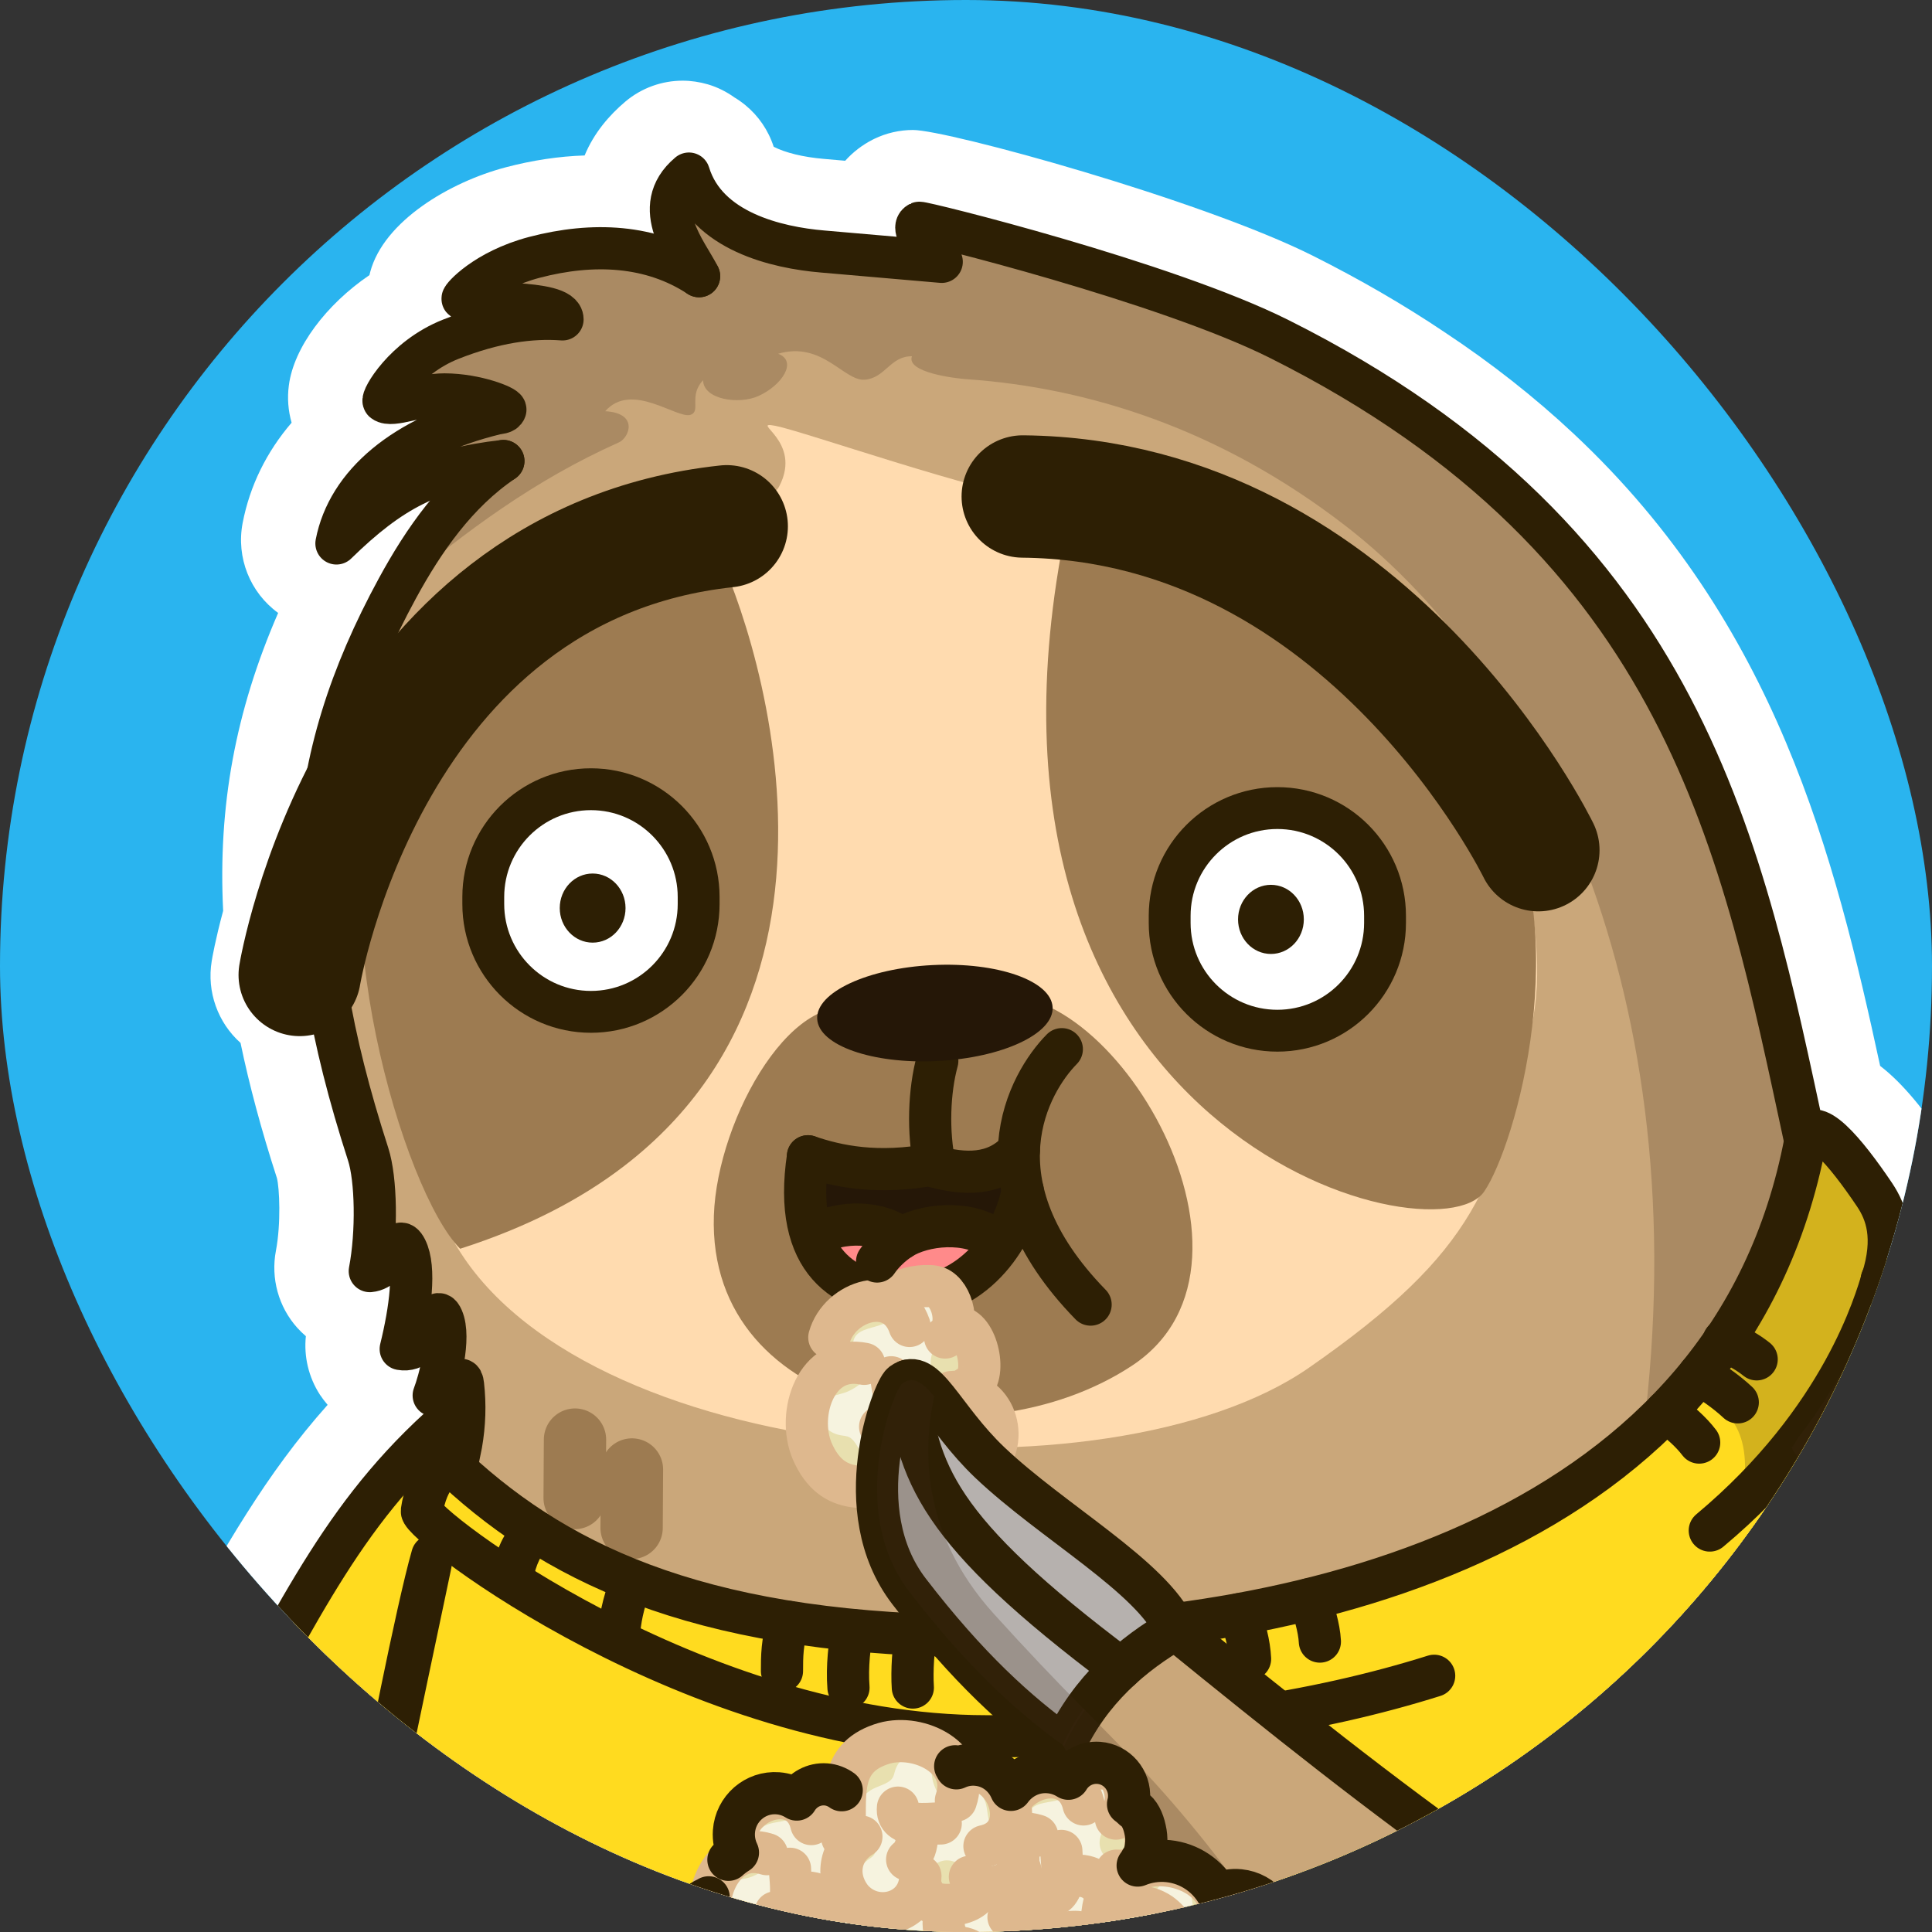
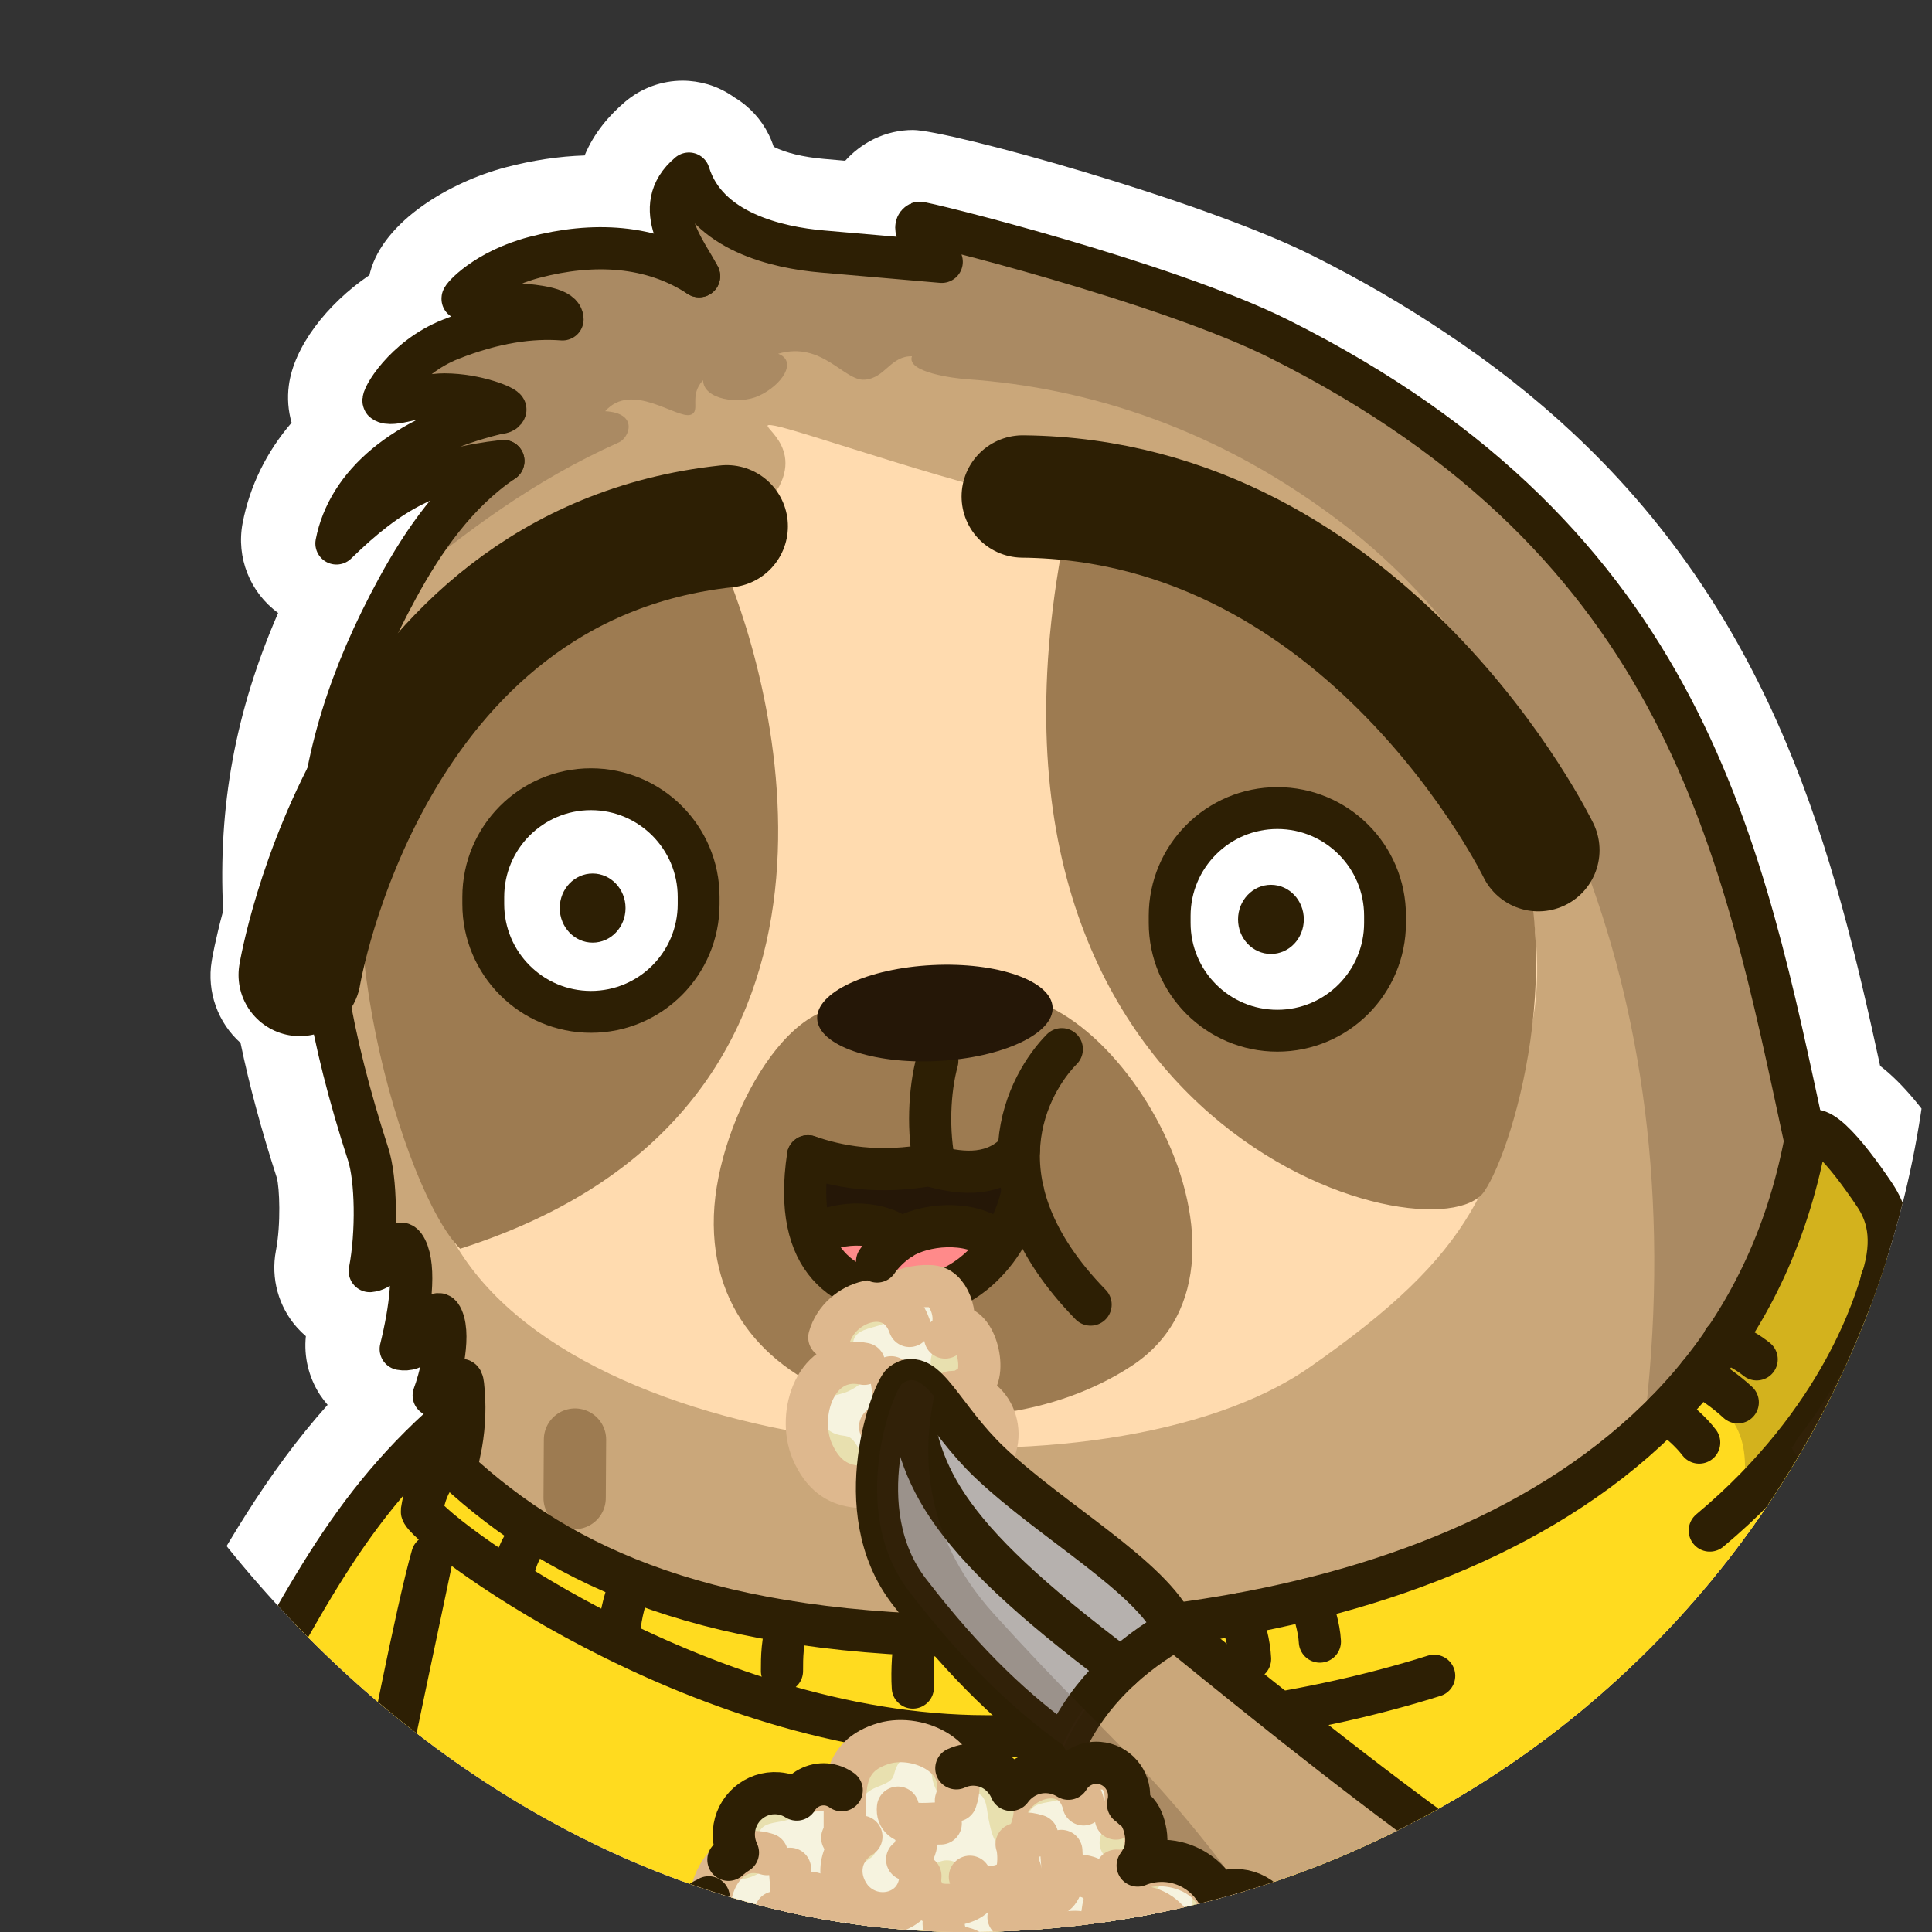
<svg xmlns="http://www.w3.org/2000/svg" width="120" height="120" viewBox="0 0 120 120" fill="none">
  <rect x="0" y="0" width="120" height="120" fill="#333333" stroke="none" />
  <g clip-path="url(#clip0_378_25619)">
-     <rect width="120" height="120" rx="60" fill="#2AB4EF" />
    <g clip-path="url(#clip1_378_25619)">
      <path d="M49.727 204.989C49.539 204.989 49.002 204.972 49.002 204.972C48.797 204.967 48.343 204.945 48.327 204.945C48.155 204.933 47.734 204.906 47.734 204.906C47.551 204.894 47.38 204.878 47.219 204.861L47.109 204.85C46.948 204.833 46.793 204.811 46.649 204.794C46.627 204.794 46.599 204.788 46.577 204.783C46.416 204.761 46.267 204.733 46.134 204.705C46.073 204.694 46.007 204.677 45.94 204.666C45.758 204.627 45.586 204.582 45.431 204.532C45.353 204.51 45.281 204.487 45.209 204.465C44.623 204.259 44.102 203.997 43.642 203.668C43.283 203.45 42.912 203.177 42.563 202.826C42.53 202.792 42.502 202.764 42.469 202.731C41.439 201.66 39.407 198.711 42.729 194.507C42.956 194.223 43.222 193.888 43.532 193.52L29.828 192.115C29.601 192.293 29.374 192.455 29.153 192.606C26.024 194.724 21.739 195.706 15.665 195.706C14.026 195.706 12.265 195.633 10.3 195.488C9.729 195.577 9.115 195.616 8.445 195.616C6.291 195.616 3.495 195.198 -0.879 194.223C-2.335 194.033 -3.515 193.888 -4.511 193.799L-5.176 193.743C-6.111 193.671 -7.623 193.565 -9.279 193.453C-10.607 193.381 -11.886 193.33 -13.138 193.308H-13.154C-13.481 193.375 -13.88 193.431 -14.361 193.431C-14.937 193.431 -15.496 193.347 -16.028 193.185C-16.775 193.04 -17.49 192.739 -18.115 192.31C-19.45 191.557 -20.452 190.264 -20.817 188.675C-21.515 185.647 -20.48 183.484 -13.259 177.35C-11.227 175.622 -8.509 173.475 -5.397 171.418C-5.79 170.738 -6.123 170.046 -6.399 169.361C-9.201 162.296 -7.645 154.485 -2.861 149.098C-5.154 145.396 -6.826 139.581 -4.428 131.083C-3.47 126.238 -1.04 120.897 3.002 114.775C3.55 113.944 4.082 113.119 4.619 112.271C4.779 110.911 5.3 109.522 6.164 108.201C6.225 108.106 6.285 108.022 6.341 107.939C6.651 107.493 7.509 106.35 8.755 105.374C9.508 104.058 10.211 102.803 10.898 101.582C13.943 96.146 16.512 91.557 20.349 87.258C20.177 87.058 20.017 86.846 19.867 86.623C19.17 85.541 18.865 84.259 18.998 82.993C18.81 82.831 18.633 82.659 18.461 82.469C17.298 81.17 16.811 79.397 17.138 77.685C17.459 76.007 17.359 73.771 17.199 73.169C16.235 70.197 15.488 67.415 14.94 64.777C13.539 63.528 12.83 61.61 13.151 59.687C13.173 59.542 13.373 58.376 13.86 56.575C13.539 50.091 14.613 44.197 17.276 38.07C15.537 36.81 14.657 34.635 15.072 32.477C15.521 30.158 16.562 28.061 18.112 26.255C17.902 25.519 17.835 24.733 17.941 23.941C18.245 21.577 20.271 18.906 22.946 17.088C22.962 17.021 22.979 16.955 22.996 16.888C23.848 13.721 27.957 11.301 31.412 10.392C33.084 9.952 34.728 9.706 36.312 9.656C36.893 8.251 37.851 7.147 38.848 6.305C39.855 5.458 41.118 5.011 42.397 5.011C42.923 5.011 43.454 5.09 43.969 5.24C44.573 5.418 45.132 5.703 45.63 6.06C45.863 6.199 46.09 6.361 46.3 6.534C47.109 7.197 47.723 8.089 48.055 9.115C48.764 9.483 49.899 9.762 51.161 9.868C51.588 9.907 52.036 9.94 52.496 9.985C52.978 9.45 53.553 9.004 54.212 8.669C54.24 8.652 54.273 8.641 54.301 8.625C55.048 8.262 55.879 8.073 56.709 8.073C58.847 8.073 74.615 12.41 81.542 15.884C84.454 17.345 87.206 18.939 89.72 20.629C92.621 22.547 95.329 24.677 97.732 26.93C110.356 38.75 113.96 53.185 116.779 66.205C118.229 67.32 119.564 69.015 121.003 71.15C122.531 73.42 123.113 75.973 122.736 78.75C122.919 79.191 123.096 79.653 123.262 80.15C126.977 88.429 129.701 96.464 131.745 105.201C133.5 106.667 134.197 108.697 134.496 109.556C134.801 110.442 135.006 111.173 135.139 111.842C135.726 114.596 134.834 116.503 134.114 117.518C134.38 119.241 134.629 121.003 134.867 122.843C136.75 137.49 134.469 149.74 128.605 156.453C127.077 158.209 125.322 159.57 123.401 160.512C125.067 161.014 126.678 161.599 128.24 162.268C129.325 162.731 130.394 163.311 131.407 163.986C136.312 167.08 139.413 171.936 139.928 177.317C140.471 182.993 137.996 188.703 132.963 193.392C132.282 194.027 131.484 194.63 130.61 195.17C130.587 195.182 130.571 195.198 130.549 195.209C130.316 195.354 130.089 195.488 129.84 195.616C129.773 195.65 129.414 195.845 129.286 195.906C129.076 196.012 128.843 196.129 128.605 196.241C128.506 196.286 128.406 196.33 128.301 196.369C128.051 196.481 127.775 196.592 127.492 196.704C127.492 196.704 127.038 196.882 126.966 196.91C126.822 196.966 126.678 197.01 126.529 197.061L126.379 197.111C126.141 197.194 125.898 197.278 125.648 197.35C125.532 197.384 125.405 197.423 125.278 197.456L125.073 197.518C124.923 197.562 124.768 197.607 124.613 197.646L124.314 197.724C124.209 197.752 123.556 197.914 123.423 197.941C123.273 197.975 123.124 198.008 122.969 198.042L122.182 198.204C122 198.237 121.285 198.371 121.285 198.371C121.285 198.371 120.638 198.482 120.538 198.493L120.056 198.566C120.056 198.566 119.265 198.672 119.076 198.7L118.722 198.744L118.279 198.795L117.349 198.889C117.111 198.912 116.873 198.934 116.629 198.956L115.632 199.034L114.237 199.118C113.96 199.135 113.683 199.146 113.401 199.157L112.548 199.19L111.125 199.224C110.826 199.229 110.522 199.235 110.223 199.235H108.778H108.34C107.792 199.235 107.233 199.224 106.668 199.213C106.668 199.213 106.574 199.213 106.569 199.213C106.148 199.202 105.721 199.196 105.301 199.185C105.284 199.185 104.669 199.168 104.669 199.168C104.298 199.157 103.235 199.112 103.235 199.112C102.864 199.096 101.89 199.051 101.89 199.051C101.342 199.023 100.799 198.995 100.257 198.967H100.218C100.057 198.967 99.897 198.956 99.736 198.94C98.74 198.878 97.771 198.817 96.807 198.75C96.807 198.75 95.412 198.644 95.406 198.644C94.947 198.611 93.994 198.533 93.978 198.533C93.048 198.454 92.129 198.376 91.221 198.298C91.182 198.298 89.166 198.114 89.15 198.109C87.981 198.003 86.841 197.891 85.739 197.785C85.739 197.785 85.711 197.785 85.706 197.785C85.44 197.758 85.18 197.741 84.931 197.724L84.239 197.691C84.1 197.691 83.973 197.685 83.845 197.679H83.607C83.475 197.679 83.342 197.679 83.209 197.679H83.065C82.926 197.691 82.799 197.696 82.672 197.702C82.66 197.702 82.616 197.702 82.605 197.702C82.168 197.735 81.764 197.785 81.376 197.863C81.033 197.93 80.706 198.014 80.363 198.114C80.335 198.126 80.307 198.131 80.291 198.137C80.152 198.181 80.003 198.231 79.848 198.287L79.35 198.477C79.239 198.521 78.857 198.677 78.857 198.677C78.696 198.744 78.536 198.817 78.37 198.889C78.297 198.923 78.231 198.956 78.159 198.99C77.561 199.257 76.941 199.558 76.277 199.887C69.129 203.367 60.22 204.454 55.552 204.794C55.552 204.794 54.805 204.844 54.783 204.844C54.434 204.867 54.096 204.883 53.764 204.9L53.011 204.933L52.047 204.961L51.328 204.978C51.078 204.978 50.541 204.978 50.541 204.978C50.519 204.978 49.739 204.972 49.716 204.972L49.727 204.989Z" fill="white" />
      <path d="M111.74 70.609C107.842 52.511 104.404 33.492 79.084 20.813C71.991 17.255 56.859 13.514 56.709 13.587C55.885 14.005 58.105 16.012 58.105 16.012C58.105 16.012 53.769 15.627 50.708 15.365C47.856 15.126 43.499 14.111 42.402 10.525C39.889 12.639 42.286 15.393 43.033 16.904C40.055 14.947 36.45 14.774 32.812 15.728C29.74 16.536 28.278 18.237 28.344 18.304C28.798 18.761 34.551 18.292 34.551 19.58C32.602 19.436 30.326 19.742 27.613 20.813C24.695 21.967 23.278 24.543 23.444 24.666C23.965 25.056 25.675 24.236 27.226 24.242C29.219 24.242 31.063 25.017 31.008 25.19C30.936 25.407 30.592 25.39 30.371 25.446C24.684 26.84 21.218 29.829 20.51 33.492C23.904 30.185 26.451 28.869 30.88 28.379C27.968 30.33 25.919 33.291 24.297 36.285C18.389 47.141 17.741 56.798 22.481 71.44C22.979 72.984 23.04 76.291 22.581 78.694C23.976 78.571 24.241 76.124 24.84 77.311C25.443 78.499 25.111 81.08 24.507 83.534C26.307 83.851 26.561 80.411 27.093 81.627C27.625 82.837 26.905 85.513 26.556 86.416C27.829 86.595 28.261 84.721 28.378 85.764C28.427 86.204 28.455 86.639 28.455 87.069C19.33 94.785 17.326 103.099 7.614 117.813C-2.142 132.594 -0.303 140.333 4.962 144.264C7.393 146.076 10.128 147.219 12.969 147.899C0.644 147.905 -4.556 158.928 -1.256 167.241C-0.447 169.277 1.347 171.618 3.406 172.689C-6.621 177.64 -16.283 187.403 -15.364 187.403C2.399 187.403 16.352 192.215 25.21 187.754C27.265 186.723 28.56 184.437 28.953 181.933C30.819 181.972 37.497 183.093 44.423 184.56C50.359 185.814 53.991 185.535 58.625 185.095C52.557 191.273 46.295 198.633 46.455 198.8C47.07 199.413 63.121 199.614 73.492 194.568C77.733 192.505 80.197 191.384 85.866 191.925C100.511 193.324 122.039 195.298 128.816 188.975C138.217 180.21 133.605 170.553 126.075 167.331C122.16 165.652 118.179 164.699 114.42 164.214C120.106 131.869 112.643 74.78 111.74 70.604V70.609Z" fill="#CAA77A" />
      <path d="M24.358 106.578C22.414 118.069 24.878 120.138 24.762 122.212C24.563 125.836 22.287 128.524 20.155 131.395C18.937 133.035 17.763 134.73 17.044 136.687C16.041 139.424 15.432 144.041 16.794 146.896C16.728 146.896 12.448 149.516 11.008 150.007C8.772 148.156 7.216 147.052 5.344 144.521C1.43 139.229 -1.759 132.851 7.996 118.069C17.752 103.294 19.386 95.293 28.605 87.548C28.654 87.648 28.776 87.57 28.909 87.448C28.892 88.139 28.804 88.886 28.643 89.706C27.536 95.282 25.299 100.986 24.358 106.578Z" fill="#CAA77A" />
      <path d="M16.578 148.73C23.727 149.834 29.38 152.672 32.641 156.592L32.652 156.603C37.873 162.524 41.312 169.589 53.277 170.637C65.076 171.674 70.95 171.055 78.159 168.49C85.263 165.97 94.941 162.084 114.486 164.587C116.042 157.785 117.31 148.005 118.633 132.867C119.84 119.056 121.911 87.336 116.939 79.48C116.264 81.593 116.197 81.593 116.873 79.48C116.873 79.48 116.875 79.476 116.878 79.469C117.709 76.876 117.144 75.315 116.402 74.211C114.652 71.613 112.493 69.003 112.111 70.838C112.111 70.843 112.105 70.855 112.105 70.86C107.477 95.326 81.044 101.638 61.316 101.627C44.124 101.621 34.977 97.451 28.283 91.273H28.278C28.405 90.743 28.516 90.219 28.621 89.7C28.754 88.959 28.82 88.228 28.82 87.498C28.715 87.587 28.621 87.626 28.582 87.543C28.444 87.66 28.305 87.777 28.167 87.894C28.101 87.95 28.04 88.005 27.979 88.061C21.456 93.893 18.683 100.16 13.373 109.338C13.362 109.332 13.356 109.327 13.345 109.321C12.708 108.975 11.396 110.336 10.87 111.094C10.444 111.708 9.619 113.18 10.46 114.088C12.908 116.737 19.092 121.259 23.267 126.89C23.278 126.873 23.289 126.851 23.3 126.834C23.317 126.807 23.334 126.779 23.35 126.745C23.378 126.701 23.4 126.656 23.422 126.606C23.494 126.483 23.561 126.36 23.616 126.232C23.666 126.137 23.71 126.043 23.754 125.948C23.804 125.853 23.848 125.753 23.887 125.658C23.937 125.558 23.976 125.463 24.015 125.362C24.053 125.262 24.092 125.167 24.125 125.067C24.153 124.994 24.181 124.928 24.203 124.855C24.253 124.727 24.297 124.593 24.336 124.459C24.38 124.314 24.424 124.169 24.457 124.019C24.474 123.957 24.491 123.902 24.502 123.84C24.541 123.684 24.574 123.522 24.601 123.361C24.635 123.205 24.657 123.043 24.679 122.876C24.684 122.837 24.69 122.792 24.695 122.747C24.712 122.569 24.729 122.391 24.74 122.207C24.762 121.783 24.679 121.365 24.552 120.863C24.546 120.852 24.546 120.846 24.541 120.835C24.502 120.684 24.457 120.528 24.413 120.361C24.369 120.199 24.319 120.026 24.269 119.848C24.264 119.815 24.253 119.781 24.241 119.742C24.197 119.564 24.147 119.369 24.098 119.162C24.07 119.062 24.048 118.95 24.026 118.844C24.026 118.833 24.026 118.822 24.02 118.811C23.992 118.688 23.97 118.566 23.942 118.432C23.87 118.042 23.799 117.618 23.743 117.138C23.704 116.82 23.671 116.486 23.649 116.124C23.627 115.845 23.616 115.549 23.605 115.243C23.605 115.098 23.594 114.953 23.594 114.802C23.583 114.412 23.588 113.994 23.599 113.553C23.599 113.319 23.61 113.074 23.621 112.823C23.632 112.655 23.638 112.483 23.649 112.31C23.666 112.02 23.688 111.719 23.715 111.406C23.76 110.866 23.826 110.866 23.782 111.406C23.754 111.719 23.738 112.02 23.715 112.31C23.704 112.483 23.699 112.655 23.688 112.823C23.677 113.074 23.671 113.313 23.666 113.553C23.655 113.994 23.649 114.412 23.66 114.802C23.66 114.953 23.666 115.098 23.671 115.243C23.682 115.549 23.693 115.845 23.715 116.124C23.743 116.48 23.771 116.82 23.81 117.138C23.865 117.618 23.937 118.042 24.009 118.432C24.037 118.566 24.059 118.688 24.087 118.811C24.092 118.822 24.092 118.833 24.092 118.844C24.12 118.956 24.142 119.056 24.164 119.162C24.214 119.369 24.264 119.564 24.308 119.742C24.319 119.781 24.33 119.815 24.336 119.848C24.386 120.026 24.435 120.199 24.48 120.361C24.524 120.528 24.568 120.684 24.607 120.835C24.613 120.846 24.613 120.852 24.618 120.863C24.745 121.365 24.828 121.783 24.806 122.207C24.795 122.391 24.779 122.569 24.762 122.747C24.756 122.792 24.751 122.837 24.745 122.876C24.723 123.043 24.701 123.205 24.668 123.361C24.64 123.522 24.607 123.684 24.568 123.84C24.557 123.902 24.541 123.957 24.524 124.019C24.491 124.169 24.446 124.314 24.402 124.459C24.363 124.593 24.319 124.727 24.269 124.855C24.247 124.928 24.225 124.994 24.192 125.067C24.159 125.167 24.12 125.262 24.081 125.362C24.042 125.463 24.003 125.558 23.954 125.658C23.915 125.753 23.87 125.853 23.821 125.948C23.782 126.043 23.738 126.137 23.682 126.232C23.627 126.36 23.561 126.483 23.488 126.606C23.466 126.656 23.444 126.701 23.416 126.745C23.4 126.779 23.383 126.807 23.367 126.834C23.356 126.857 23.35 126.873 23.339 126.89C23.3 126.974 23.25 127.057 23.201 127.135C23.107 127.303 23.007 127.464 22.902 127.632C22.675 128 22.431 128.362 22.176 128.719C22.055 128.897 21.927 129.076 21.794 129.254C21.545 129.606 21.279 129.951 21.019 130.302C20.748 130.665 20.477 131.027 20.205 131.39" fill="#FFDB1F" />
      <path d="M23.942 49.416C25.221 44.18 27.525 42.101 32.176 41.236C37.641 40.222 39.368 31.886 44.65 31.669C45.63 31.63 47.917 31.133 48.399 30.208C49.894 27.342 46.455 26.126 48.166 26.45C49.877 26.779 60.829 30.609 64.561 31.022C75.308 32.215 85.34 34.283 91.719 45.92C93.153 48.535 96.608 57.166 95.107 63.846C92.926 73.575 91.791 77.657 81.304 84.95C68.846 93.609 35.697 91.027 28.056 76.871C28.261 65.842 21.562 59.19 23.948 49.416H23.942Z" fill="#FFDBAF" />
      <path d="M53.825 62.92C49.478 60.735 44.545 69.394 44.34 75.499C43.919 88.022 60.829 91.078 70.314 84.822C80.197 78.304 68.27 59.129 60.718 62.173" fill="#9D7B51" />
      <path d="M23.876 47.018C19.757 55.99 25.044 74.033 28.582 77.562C32.746 76.23 36.09 74.479 38.754 72.432C55.868 59.313 45.071 34.278 43.903 33.102C43.144 32.338 29.053 41.047 27.497 41.365C25.299 41.805 24.723 45.178 23.876 47.013V47.018Z" fill="#9D7B51" />
      <path d="M66.244 32.628C58.454 70.498 89.15 78.437 92.184 74.01C94.127 71.172 97.965 57.869 92.876 48.903C92.378 48.028 85.457 38.042 84.538 38.198C77.013 39.463 67.8 25.061 66.244 32.628Z" fill="#9D7B51" />
      <path d="M35.714 89.416L35.692 93.046" stroke="#9D7B51" stroke-width="3.87" stroke-linecap="round" stroke-linejoin="round" />
-       <path d="M39.252 91.273L39.23 94.903" stroke="#9D7B51" stroke-width="3.87" stroke-linecap="round" stroke-linejoin="round" />
      <path d="M127.974 114.568C127.088 114.562 125.615 114.574 123.755 114.635C112.953 114.986 106.519 118.543 101.536 122.123C100.528 121.515 99.531 120.896 98.551 120.266C91.946 116.068 85.8 111.451 79.405 106.361C82.926 105.747 86.121 104.961 89.017 104.047C95.689 101.766 99.686 99.87 106.137 95.036C114.398 88.134 116.419 80.757 116.834 79.463C121.623 89.55 124.746 99.012 126.894 109.031C127.813 109.137 128.494 109.076 129.27 111.328C130.227 114.105 129.857 114.54 127.974 114.574V114.568Z" fill="#FFDB1F" />
      <path opacity="0.23" d="M18.788 129.46C20.011 127.347 24.275 122.82 22.353 116.826C22.924 117.534 23.948 118.878 24.175 119.491C24.402 120.104 24.884 121.482 24.707 122.602C24.529 123.723 23.976 125.964 23.073 127.342C22.171 128.719 21.025 130.308 20.2 131.39C19.735 130.905 19.303 130.263 18.788 129.455V129.46Z" fill="#3F2719" />
      <path opacity="0.23" d="M112.133 70.843C112.133 70.843 112.122 70.866 112.122 70.877C110.655 78.632 107.001 84.565 102.056 89.048C105.533 61.861 95.406 41.833 83.624 32.7C75.756 26.6 67.54 24.074 60.076 23.556C59.262 23.5 56.272 23.127 56.643 22.128C55.292 22.112 54.993 23.483 53.709 23.584C52.424 23.684 51.078 21.169 48.332 21.972C49.561 22.435 48.57 23.941 47.103 24.599C45.902 25.139 43.692 24.827 43.67 23.617C42.751 24.582 43.559 25.546 42.889 25.764C42.042 26.037 39.241 23.667 37.591 25.541C39.689 25.658 39.086 27.186 38.444 27.476C33.172 29.834 29.003 32.962 24.707 36.531C26.329 33.542 28.372 30.592 31.279 28.646C26.849 29.137 24.302 30.453 20.908 33.759C21.617 30.096 25.083 27.108 30.769 25.714C30.991 25.658 31.334 25.675 31.406 25.457C31.462 25.284 29.618 24.515 27.625 24.509C26.074 24.504 24.363 25.323 23.843 24.933C23.677 24.81 25.094 22.234 28.012 21.08C30.725 20.01 33.001 19.703 34.95 19.848C34.95 18.56 29.197 19.028 28.743 18.571C28.677 18.504 30.138 16.804 33.211 15.995C36.849 15.042 40.453 15.215 43.432 17.172C42.685 15.661 40.287 12.906 42.801 10.793C43.897 14.378 48.255 15.393 51.106 15.633C54.168 15.895 58.503 16.28 58.503 16.28C58.503 16.28 56.283 14.272 57.108 13.854C57.258 13.782 72.39 17.523 79.483 21.08C104.786 33.754 108.235 52.756 112.133 70.843Z" fill="#3F2719" />
      <path opacity="0.23" d="M116.884 79.474C116.884 79.474 116.878 79.48 116.878 79.486C116.513 80.634 114.802 86.94 108.152 93.308C108.922 89.438 107.837 87.085 104.503 86.555C108.196 82.43 110.898 77.272 112.111 70.866C112.111 70.86 112.117 70.849 112.117 70.843C112.499 69.009 114.658 71.618 116.408 74.216C117.15 75.32 117.714 76.882 116.884 79.474Z" fill="#3F2719" />
      <path d="M33.206 95.081C32.403 95.889 32.048 96.787 31.838 97.785" stroke="#2D1F04" stroke-width="2.62" stroke-linecap="round" stroke-linejoin="round" />
      <path d="M39.252 98.253C38.842 99.112 38.56 100.255 38.466 101.248" stroke="#2D1F04" stroke-width="2.62" stroke-linecap="round" stroke-linejoin="round" />
      <path d="M48.969 100.74C48.57 101.939 48.57 102.937 48.57 103.79" stroke="#2D1F04" stroke-width="2.62" stroke-linecap="round" stroke-linejoin="round" />
-       <path d="M52.944 101.248C52.773 102.078 52.596 103.539 52.701 104.822" stroke="#2D1F04" stroke-width="2.62" stroke-linecap="round" stroke-linejoin="round" />
      <path d="M56.903 101.526C56.732 102.257 56.626 103.785 56.698 104.816" stroke="#2D1F04" stroke-width="2.62" stroke-linecap="round" stroke-linejoin="round" />
      <path d="M76.974 100.261C77.317 101.013 77.6 102.117 77.644 103.037" stroke="#2D1F04" stroke-width="2.62" stroke-linecap="round" stroke-linejoin="round" />
      <path d="M81.304 99.335C81.603 99.971 81.935 101.108 81.98 101.961" stroke="#2D1F04" stroke-width="2.62" stroke-linecap="round" stroke-linejoin="round" />
      <path d="M103.468 87.682C104.354 88.334 105.035 88.942 105.539 89.6" stroke="#2D1F04" stroke-width="2.62" stroke-linecap="round" stroke-linejoin="round" />
      <path d="M105.539 85.362C106.253 85.775 107.15 86.372 107.936 87.102" stroke="#2D1F04" stroke-width="2.62" stroke-linecap="round" stroke-linejoin="round" />
      <path d="M107.061 83.255C107.947 83.645 108.579 84.002 109.11 84.431" stroke="#2D1F04" stroke-width="2.62" stroke-linecap="round" stroke-linejoin="round" />
      <path d="M21.207 115.521C22.27 116.67 23.261 117.902 24.098 119.168" stroke="#2D1F04" stroke-width="2.62" stroke-linecap="round" stroke-linejoin="round" />
      <path d="M23.267 126.896C23.267 126.896 23.289 126.857 23.3 126.84C23.317 126.812 23.334 126.784 23.35 126.751C23.378 126.706 23.4 126.662 23.422 126.611C23.494 126.489 23.561 126.366 23.616 126.238C23.666 126.143 23.71 126.048 23.754 125.953C23.804 125.859 23.848 125.758 23.887 125.664C23.937 125.563 23.976 125.468 24.015 125.368C24.053 125.268 24.092 125.173 24.125 125.072C24.153 125 24.181 124.933 24.203 124.861C24.253 124.732 24.297 124.599 24.336 124.465C24.38 124.32 24.424 124.175 24.457 124.024C24.474 123.963 24.491 123.907 24.502 123.846C24.541 123.69 24.574 123.528 24.601 123.366C24.635 123.21 24.657 123.049 24.679 122.881C24.684 122.842 24.69 122.798 24.695 122.753C24.712 122.575 24.729 122.396 24.74 122.212C24.762 121.788 24.679 121.37 24.552 120.868C24.546 120.857 24.546 120.852 24.541 120.841C24.502 120.69 24.457 120.534 24.413 120.367C24.369 120.205 24.319 120.032 24.269 119.854C24.264 119.82 24.253 119.787 24.241 119.748C24.197 119.569 24.147 119.374 24.098 119.168C24.07 119.067 24.048 118.956 24.026 118.85C24.026 118.839 24.026 118.828 24.02 118.817C23.992 118.694 23.97 118.571 23.942 118.437C23.87 118.047 23.799 117.623 23.743 117.144C23.704 116.826 23.671 116.492 23.649 116.129C23.627 115.85 23.616 115.555 23.605 115.248C23.605 115.103 23.594 114.958 23.594 114.808C23.583 114.417 23.588 113.999 23.599 113.559C23.599 113.325 23.61 113.079 23.621 112.828C23.632 112.661 23.638 112.488 23.649 112.315C23.666 112.025 23.688 111.724 23.715 111.412C23.76 110.871 25.892 99.954 26.849 96.636C26.866 96.653 23.826 110.871 23.782 111.412C23.754 111.724 23.738 112.025 23.715 112.315C23.704 112.488 23.699 112.661 23.688 112.828C23.677 113.079 23.671 113.319 23.666 113.559C23.655 113.999 23.649 114.417 23.66 114.808C23.66 114.958 23.666 115.103 23.671 115.248C23.682 115.555 23.693 115.85 23.715 116.129C23.743 116.486 23.771 116.826 23.81 117.144C23.865 117.623 23.937 118.047 24.009 118.437C24.037 118.571 24.059 118.694 24.087 118.817C24.092 118.828 24.092 118.839 24.092 118.85C24.12 118.962 24.142 119.062 24.164 119.168C24.214 119.374 24.264 119.569 24.308 119.748C24.319 119.787 24.33 119.82 24.336 119.854C24.386 120.032 24.435 120.205 24.48 120.367C24.524 120.534 24.568 120.69 24.607 120.841C24.613 120.852 24.613 120.857 24.618 120.868C24.745 121.37 24.828 121.788 24.806 122.212C24.795 122.396 24.779 122.575 24.762 122.753C24.756 122.798 24.751 122.842 24.745 122.881C24.723 123.049 24.701 123.21 24.668 123.366C24.64 123.528 24.607 123.69 24.568 123.846C24.557 123.907 24.541 123.963 24.524 124.024C24.491 124.175 24.446 124.32 24.402 124.465C24.363 124.599 24.319 124.732 24.269 124.861C24.247 124.933 24.225 125 24.192 125.072C24.158 125.173 24.12 125.268 24.081 125.368C24.042 125.468 24.003 125.563 23.954 125.664C23.915 125.758 23.87 125.859 23.821 125.953C23.782 126.048 23.738 126.143 23.682 126.238C23.627 126.366 23.561 126.489 23.488 126.611C23.466 126.662 23.444 126.706 23.416 126.751C23.4 126.784 23.383 126.812 23.367 126.84C23.356 126.862 23.35 126.879 23.339 126.896C23.3 126.979 23.25 127.063 23.201 127.141C23.107 127.308 23.007 127.47 22.902 127.637C22.675 128.005 22.431 128.368 22.176 128.725C22.055 128.903 21.927 129.081 21.794 129.26C21.545 129.611 21.279 129.957 21.019 130.308C20.748 130.67 20.477 131.033 20.205 131.395M13.373 109.343C13.373 109.343 13.356 109.332 13.345 109.327C12.708 108.981 11.396 110.342 10.87 111.1C10.444 111.713 9.619 113.185 10.46 114.094" stroke="#2D1F04" stroke-width="2.62" stroke-linecap="round" stroke-linejoin="round" />
      <path d="M89.078 104.086C81.836 106.366 72.733 107.844 61.294 107.844C43.15 107.844 26.08 94.691 26.202 93.854C26.489 91.836 27.652 90.615 28.311 91.267C35.005 97.445 44.157 101.616 61.344 101.621C81.072 101.632 107.504 95.321 112.133 70.855C112.51 68.975 114.675 71.596 116.43 74.206C117.172 75.309 117.736 76.876 116.9 79.48C116.502 80.729 114.492 88.139 106.198 95.064" stroke="#2D1F04" stroke-width="2.62" stroke-linecap="round" stroke-linejoin="round" />
      <path d="M28.305 91.284C28.427 90.76 28.544 90.23 28.643 89.706C28.859 88.463 28.898 87.253 28.76 86.02C28.643 84.978 28.211 86.851 26.938 86.673C27.287 85.769 28.006 83.093 27.475 81.883C26.944 80.673 26.689 84.114 24.889 83.79C25.493 81.337 25.825 78.755 25.227 77.568C24.629 76.38 24.363 78.822 22.968 78.95C23.428 76.547 23.367 73.241 22.868 71.696C18.129 57.055 18.777 47.398 24.684 36.542C26.312 33.553 28.361 30.592 31.268 28.635" stroke="#2D1F04" stroke-width="2.62" stroke-linecap="round" stroke-linejoin="round" />
      <g style="mix-blend-mode:multiply">
        <path d="M43.421 17.155C42.674 15.65 40.276 12.89 42.79 10.782C43.886 14.367 48.244 15.382 51.095 15.622C54.157 15.884 58.492 16.263 58.492 16.263C58.492 16.263 56.272 14.256 57.097 13.838C57.241 13.765 72.379 17.506 79.471 21.064C104.786 33.748 108.224 52.767 112.128 70.86" stroke="#2D1F04" stroke-width="2.62" stroke-linecap="round" stroke-linejoin="round" />
      </g>
      <path d="M13.362 109.338C18.815 99.831 21.384 93.609 28.605 87.548" stroke="#2D1F04" stroke-width="2.62" stroke-linecap="round" stroke-linejoin="round" />
      <path d="M31.262 28.635C26.833 29.126 24.286 30.442 20.897 33.754C21.606 30.09 25.067 27.096 30.758 25.703C30.98 25.647 31.317 25.663 31.39 25.446C31.445 25.273 29.601 24.504 27.613 24.498C26.063 24.498 24.347 25.312 23.832 24.922C23.666 24.794 25.083 22.223 28.001 21.069C30.714 19.998 32.984 19.692 34.939 19.837C34.939 18.549 29.186 19.017 28.732 18.56C28.665 18.493 30.127 16.793 33.194 15.984C36.832 15.031 40.442 15.198 43.421 17.155" stroke="#2D1F04" stroke-width="2.62" stroke-linecap="round" stroke-linejoin="round" />
      <path d="M50.187 71.819C49.224 78.699 52.479 80.283 55.962 80.556C59.45 80.835 63.237 77.724 63.525 73.787C63.376 73.157 63.21 71.958 63.298 71.156C62.44 72.343 60.74 73.375 58.033 72.315C55.657 72.934 52.452 72.789 50.182 71.825L50.187 71.819Z" fill="#251707" />
      <path d="M50.32 76.943C51.981 75.661 54.877 75.878 55.94 76.943C57.424 75.984 60.569 75.7 62.124 77.3C60.148 80.149 58.697 80.857 55.907 80.751C53.116 80.645 51.278 79.184 50.32 76.943Z" fill="#FF8A8A" />
      <path d="M65.951 65.167C63.907 67.242 60.353 73.453 67.739 81.03" stroke="#2D1F04" stroke-width="2.62" stroke-linecap="round" stroke-linejoin="round" />
      <path d="M50.187 71.819C49.191 78.437 52.524 80.361 56.2 80.551C59.877 80.74 62.839 77.506 63.525 73.949" stroke="#2D1F04" stroke-width="2.62" stroke-linecap="round" stroke-linejoin="round" />
      <path d="M50.514 76.804C52.197 75.678 54.921 75.912 55.94 76.943C57.33 76.04 60.181 75.733 61.815 77.021" stroke="#2D1F04" stroke-width="2.62" stroke-linecap="round" stroke-linejoin="round" />
      <path d="M58.033 72.31C54.478 72.979 52.003 72.438 50.182 71.819" stroke="#2D1F04" stroke-width="2.62" stroke-linecap="round" stroke-linejoin="round" />
      <path d="M58.216 65.898C57.712 67.738 57.606 70.291 58.072 72.466C59.821 72.923 61.809 73.096 63.287 71.445" stroke="#2D1F04" stroke-width="2.62" stroke-linecap="round" stroke-linejoin="round" />
      <path d="M79.339 50.191C83.032 50.191 86.027 53.185 86.027 56.887V57.322C86.027 61.019 83.032 64.013 79.339 64.013C75.646 64.013 72.65 61.019 72.65 57.322V56.887C72.65 53.191 75.646 50.191 79.339 50.191Z" fill="white" />
      <path d="M76.897 57.105C76.897 55.923 77.81 54.958 78.94 54.958C80.07 54.958 80.983 55.917 80.983 57.105C80.983 58.292 80.07 59.252 78.94 59.252C77.81 59.252 76.897 58.292 76.897 57.105Z" fill="#2D1F04" />
      <path d="M79.339 50.191C83.032 50.191 86.027 53.185 86.027 56.887V57.322C86.027 61.019 83.032 64.019 79.339 64.019C75.646 64.019 72.65 61.025 72.65 57.322V56.887C72.65 53.191 75.646 50.191 79.339 50.191Z" stroke="#2D1F04" stroke-width="2.6" stroke-linecap="round" stroke-linejoin="round" />
      <path d="M36.705 49.02C33.012 49.02 30.017 52.014 30.017 55.717V56.151C30.017 59.848 33.012 62.842 36.705 62.842C40.398 62.842 43.394 59.848 43.394 56.151V55.717C43.394 52.02 40.398 49.02 36.705 49.02Z" fill="white" />
      <path d="M38.853 56.402C38.853 55.22 37.94 54.256 36.81 54.256C35.681 54.256 34.767 55.215 34.767 56.402C34.767 57.584 35.681 58.549 36.81 58.549C37.94 58.549 38.853 57.59 38.853 56.402Z" fill="#2D1F04" />
      <path d="M36.705 49.02C33.012 49.02 30.017 52.014 30.017 55.717V56.151C30.017 59.848 33.012 62.848 36.705 62.848C40.398 62.848 43.394 59.854 43.394 56.151V55.717C43.394 52.02 40.398 49.02 36.705 49.02Z" stroke="#2D1F04" stroke-width="2.6" stroke-linecap="round" stroke-linejoin="round" />
      <path d="M50.757 63.283C50.674 61.638 53.886 60.144 57.922 59.943C61.958 59.742 65.297 60.919 65.38 62.563C65.463 64.208 62.252 65.703 58.215 65.903C54.179 66.104 50.84 64.927 50.757 63.283Z" fill="#251707" />
      <path d="M45.138 32.689C22.819 35.092 18.616 60.556 18.616 60.556" stroke="#2D1F04" stroke-width="7.6" stroke-linecap="round" stroke-linejoin="round" />
      <path d="M63.525 30.838C84.986 31.055 95.55 52.806 95.55 52.806" stroke="#2D1F04" stroke-width="7.6" stroke-linecap="round" stroke-linejoin="round" />
      <path d="M55.314 80.952C54.916 80.751 54.456 80.645 53.98 80.657C52.424 80.701 51.2 82.011 51.245 83.578C51.261 84.097 51.411 84.576 51.665 84.989C50.608 85.792 49.932 87.08 49.977 88.513C50.043 90.866 51.992 92.711 54.323 92.644C55.519 92.611 56.582 92.076 57.33 91.245C57.833 91.646 58.476 91.88 59.168 91.864C60.724 91.819 61.947 90.509 61.903 88.942C61.87 87.816 61.189 86.862 60.231 86.433C60.618 85.931 60.846 85.296 60.823 84.604C60.796 83.567 60.214 82.681 59.378 82.207C59.4 82.078 59.411 81.939 59.406 81.805C59.373 80.612 58.382 79.67 57.197 79.703C56.361 79.725 55.652 80.233 55.314 80.941V80.952Z" fill="#E8E0AF" />
      <g style="mix-blend-mode:soft-light" opacity="0.6">
        <path d="M59.782 86.238C59.201 86.946 59.561 87.058 60.026 87.453C60.336 87.715 60.834 88.262 60.967 88.686C61.277 89.7 59.877 90.804 58.919 90.52C58.42 90.375 58.315 89.745 57.767 89.767C57.175 89.79 56.942 90.542 56.621 90.888C55.779 91.786 54.611 91.574 53.847 90.754C53.498 90.381 53.349 89.912 53.055 89.539C52.656 89.031 52.391 89.293 51.77 89.009C51.267 88.78 50.696 88.111 50.862 87.487C51.073 86.667 52.059 86.701 52.673 86.422C53.194 86.188 54.168 85.574 53.902 84.838C53.692 84.253 52.822 84.203 53.005 83.299C53.149 82.597 54.035 82.525 54.617 82.318C55.314 82.067 55.752 81.917 56.283 81.504C57.02 80.924 57.501 80.79 58.188 81.432C59.046 82.234 58.631 82.53 58.143 83.489C57.773 84.219 57.595 84.916 58.204 85.58C58.736 86.16 59.212 85.725 59.788 86.087V86.227L59.782 86.238Z" fill="white" />
      </g>
      <path d="M56.953 90.86C58.049 92.248 59.954 92.332 61.255 90.949C62.822 89.126 61.609 86.182 59.085 86.466" stroke="#DEB88E" stroke-width="2.62" stroke-linecap="round" stroke-linejoin="round" />
      <path d="M56.493 92.081C54.035 92.365 51.726 93.074 50.447 90.13C49.462 87.816 50.696 84.086 53.675 84.71" stroke="#DEB88E" stroke-width="2.62" stroke-linecap="round" stroke-linejoin="round" />
      <path d="M51.51 83.071C52.147 80.779 55.574 79.686 56.493 82.357" stroke="#DEB88E" stroke-width="2.62" stroke-linecap="round" stroke-linejoin="round" />
      <path d="M56.084 80.166C56.499 79.943 57.695 79.764 58.193 79.965C59.19 80.361 59.677 82.48 58.703 83.076" stroke="#DEB88E" stroke-width="2.62" stroke-linecap="round" stroke-linejoin="round" />
      <path d="M59.528 82.413C60.801 82.586 61.388 85.836 60.131 86.16" stroke="#DEB88E" stroke-width="2.62" stroke-linecap="round" stroke-linejoin="round" />
      <path d="M55.353 85.546C55.447 86.394 56.145 88.574 54.666 88.619" stroke="#DEB88E" stroke-width="2.62" stroke-linecap="round" stroke-linejoin="round" />
      <path d="M55.563 87.888C55.885 86.812 57.435 86.84 58.094 87.531" stroke="#DEB88E" stroke-width="2.62" stroke-linecap="round" stroke-linejoin="round" />
      <path d="M72.999 101.192C70.385 102.714 67.695 104.944 66.094 108.451C63.215 106.388 60.115 103.595 56.46 98.839C52.562 93.759 55.502 86.327 56.039 85.931C57.468 84.872 58.52 88.022 61.477 90.838C65.358 94.523 71.543 97.936 72.999 101.192Z" fill="#B6B1AE" />
      <path d="M115.516 156.363C104.293 155.51 91.42 148.658 82.821 133.793C75.103 120.461 69.632 114.59 66.006 108.39C66.117 108.15 66.233 107.911 66.349 107.682C67.977 104.582 70.48 102.552 72.91 101.13C75.108 102.92 77.251 104.654 79.372 106.338C85.767 111.429 91.913 116.045 98.518 120.244C99.498 120.874 100.495 121.493 101.502 122.101C106.486 118.521 112.919 114.964 123.722 114.613C125.582 114.551 127.055 114.54 127.941 114.546C128.456 117.439 128.899 120.395 129.286 123.433C131.689 142.145 126.739 157.216 115.516 156.363Z" fill="#CAA77A" />
      <path d="M72.999 101.192C86.354 112.059 97.737 120.952 112.931 128.317" stroke="#2D1F04" stroke-width="2.62" stroke-linecap="round" stroke-linejoin="round" />
      <path d="M72.999 101.192C70.385 102.714 67.695 104.944 66.094 108.451C63.215 106.388 60.115 103.595 56.46 98.839C52.562 93.759 55.502 86.327 56.039 85.931C57.468 84.872 58.52 88.022 61.477 90.838C65.358 94.523 71.543 97.936 72.999 101.192Z" stroke="#2D1F04" stroke-width="2.62" stroke-linecap="round" stroke-linejoin="round" />
      <path d="M56.372 85.758C56.925 91.462 58.155 95.036 69.627 103.64" stroke="#2D1F04" stroke-width="2.62" stroke-linecap="round" stroke-linejoin="round" />
      <path d="M66.1 108.451C69.632 114.127 75.69 120.835 82.55 133.397C89.942 146.935 104.387 155.566 115.61 156.419C126.833 157.272 131.783 142.201 129.38 123.489C128.987 120.445 128.544 117.49 128.035 114.596" stroke="#2D1F04" stroke-width="2.62" stroke-linecap="round" stroke-linejoin="round" />
      <path opacity="0.23" d="M127.974 114.568C127.088 114.562 125.615 114.574 123.755 114.635C122.598 114.674 121.496 114.746 120.438 114.858V114.83C121.43 114.702 121.391 113.994 121.075 112.142C120.754 110.291 119.835 109.472 118.633 109.5C117.432 103.762 114.326 94.668 111.281 89.929C111.408 89.778 111.519 89.594 111.618 89.388C115.383 84.548 116.535 80.4 116.834 79.463C121.623 89.55 124.746 99.012 126.894 109.031C127.813 109.137 128.495 109.076 129.27 111.323C130.228 114.1 129.857 114.534 127.974 114.568Z" fill="#3F2719" />
      <path opacity="0.23" d="M115.516 156.363C104.293 155.51 91.42 148.658 82.821 133.793C75.103 120.461 69.627 114.59 66.006 108.39C66.117 108.145 66.233 107.911 66.349 107.682C66.637 107.13 66.958 106.611 67.296 106.126C67.323 106.154 67.351 106.182 67.379 106.21C69.859 108.725 71.991 110.827 74.964 114.551C80.601 121.599 85.551 132.209 94.033 139.837C102.516 147.459 113.545 148.658 117.288 147.23C120.494 146.009 125.034 140.941 125.626 133.196C126.224 125.457 124.668 119.625 123.749 114.635C123.749 114.618 125.765 114.579 125.765 114.562C126.667 114.546 127.409 114.54 127.935 114.546C128.45 117.439 128.893 120.395 129.281 123.433C131.684 142.145 126.734 157.216 115.511 156.363H115.516Z" fill="#3F2719" />
      <path opacity="0.23" d="M67.379 106.21C66.903 106.89 66.471 107.637 66.1 108.451C66.067 108.429 66.039 108.407 66.006 108.384C63.154 106.333 60.081 103.55 56.466 98.844C52.568 93.765 55.508 86.327 56.045 85.931C56.709 85.441 57.291 85.853 58.022 86.723C57.396 89.728 57.031 95.053 61.748 100.261C63.763 102.485 65.513 104.325 67.296 106.126C67.324 106.154 67.351 106.182 67.379 106.21Z" fill="#3F2719" />
      <path d="M36.218 131.379C36.334 131.858 36.561 132.315 36.91 132.711C38.039 133.988 39.988 134.1 41.256 132.962C41.677 132.583 41.965 132.12 42.131 131.618C43.543 131.947 45.082 131.607 46.245 130.565C48.15 128.853 48.316 125.914 46.616 124.002C45.747 123.021 44.556 122.502 43.344 122.452C43.327 121.744 43.067 121.041 42.563 120.473C41.433 119.196 39.484 119.084 38.217 120.222C37.303 121.041 36.993 122.285 37.309 123.389C36.616 123.417 35.93 123.673 35.376 124.175C34.535 124.928 34.208 126.043 34.407 127.074C34.285 127.147 34.164 127.236 34.053 127.336C33.084 128.206 33.001 129.7 33.865 130.67C34.474 131.356 35.387 131.602 36.218 131.384V131.379Z" fill="#E8E0AF" />
      <path d="M43.294 123.032C43.676 121.131 42.408 119.469 40.343 119.346C37.729 119.307 36.135 122.396 38.15 124.325" stroke="#DEB88E" stroke-width="2.62" stroke-linecap="round" stroke-linejoin="round" />
      <path d="M42.015 123.221C41.882 123.606 41.843 124.03 41.91 124.465C42.136 125.864 43.449 126.818 44.839 126.595C45.298 126.522 45.708 126.322 46.045 126.048C46.887 126.913 48.116 127.364 49.39 127.158C51.477 126.818 52.895 124.838 52.557 122.736C52.385 121.66 51.782 120.763 50.957 120.183C51.256 119.681 51.389 119.073 51.289 118.449C51.062 117.049 49.75 116.096 48.36 116.319C47.358 116.48 46.594 117.211 46.322 118.131C45.83 117.835 45.232 117.713 44.623 117.807C43.703 117.958 42.978 118.588 42.657 119.402C42.535 119.402 42.419 119.402 42.291 119.424C41.228 119.597 40.509 120.606 40.68 121.671C40.802 122.424 41.334 123.01 42.009 123.227L42.015 123.221Z" fill="#E8E0AF" />
      <g style="mix-blend-mode:soft-light" opacity="0.6">
        <path d="M46.2 118.555C46.904 119.001 46.959 118.66 47.258 118.187C47.452 117.874 47.884 117.356 48.249 117.188C49.118 116.787 50.265 117.924 50.126 118.822C50.054 119.291 49.512 119.458 49.589 119.948C49.678 120.478 50.381 120.601 50.724 120.852C51.621 121.51 51.571 122.586 50.934 123.377C50.641 123.74 50.242 123.929 49.943 124.236C49.539 124.66 49.805 124.866 49.622 125.463C49.478 125.948 48.952 126.539 48.377 126.466C47.623 126.372 47.535 125.48 47.214 124.961C46.943 124.521 46.278 123.712 45.658 124.041C45.16 124.303 45.215 125.095 44.395 125.033C43.753 124.989 43.582 124.197 43.327 123.695C43.022 123.093 42.834 122.714 42.402 122.285C41.799 121.688 41.622 121.264 42.114 120.573C42.729 119.703 43.039 120.043 43.953 120.367C44.65 120.618 45.292 120.69 45.813 120.066C46.267 119.519 45.824 119.14 46.079 118.571L46.206 118.549L46.2 118.555Z" fill="white" />
      </g>
      <path d="M50.663 120.562C51.771 119.402 51.621 117.668 50.231 116.659C48.421 115.454 45.94 116.904 46.494 119.157" stroke="#DEB88E" stroke-width="2.62" stroke-linecap="round" stroke-linejoin="round" />
      <path d="M51.804 120.829C52.352 123.021 53.254 125.022 50.779 126.533C48.831 127.699 45.364 127.024 45.564 124.259" stroke="#DEB88E" stroke-width="2.62" stroke-linecap="round" stroke-linejoin="round" />
      <path d="M41.228 122.619C40.979 122.268 40.68 121.214 40.797 120.735C41.035 119.787 42.862 119.095 43.51 119.904" stroke="#DEB88E" stroke-width="2.62" stroke-linecap="round" stroke-linejoin="round" />
      <path d="M42.818 119.235C42.823 118.064 45.652 117.144 46.084 118.248" stroke="#DEB88E" stroke-width="2.62" stroke-linecap="round" stroke-linejoin="round" />
      <path d="M48.172 122.173C47.175 122.011 47.014 120.601 47.551 119.932" stroke="#DEB88E" stroke-width="2.62" stroke-linecap="round" stroke-linejoin="round" />
      <path d="M49.456 111.925C49.113 111.708 48.714 111.568 48.277 111.535C46.87 111.429 45.647 112.494 45.547 113.91C45.514 114.378 45.608 114.824 45.796 115.22C44.767 115.845 44.047 116.943 43.953 118.242C43.798 120.367 45.387 122.212 47.496 122.368C48.576 122.446 49.584 122.067 50.331 121.387C50.746 121.8 51.306 122.067 51.931 122.112C53.337 122.212 54.561 121.153 54.661 119.737C54.733 118.716 54.207 117.796 53.382 117.322C53.781 116.904 54.041 116.352 54.085 115.733C54.151 114.797 53.714 113.944 53 113.442C53.028 113.325 53.05 113.208 53.061 113.079C53.138 111.998 52.33 111.061 51.261 110.983C50.503 110.927 49.822 111.317 49.451 111.925H49.456Z" fill="#E8E0AF" />
      <g style="mix-blend-mode:soft-light" opacity="0.6">
        <path d="M52.994 117.099C52.402 117.685 52.718 117.819 53.105 118.22C53.36 118.482 53.764 119.023 53.841 119.419C54.03 120.361 52.668 121.225 51.826 120.885C51.389 120.707 51.355 120.133 50.857 120.099C50.325 120.066 50.043 120.724 49.722 121.002C48.88 121.733 47.851 121.437 47.23 120.623C46.948 120.255 46.859 119.815 46.627 119.452C46.311 118.962 46.051 119.168 45.52 118.856C45.088 118.605 44.634 117.947 44.839 117.4C45.104 116.681 45.99 116.804 46.566 116.609C47.053 116.447 47.989 115.984 47.817 115.298C47.679 114.752 46.904 114.624 47.153 113.832C47.347 113.213 48.15 113.23 48.692 113.096C49.34 112.934 49.755 112.84 50.27 112.516C50.984 112.065 51.433 111.986 51.992 112.628C52.69 113.431 52.291 113.659 51.765 114.479C51.361 115.103 51.139 115.717 51.627 116.369C52.053 116.943 52.518 116.592 53.005 116.971L52.994 117.099Z" fill="white" />
      </g>
      <path d="M50.026 121.008C50.89 122.363 52.596 122.614 53.897 121.487C55.475 119.993 54.655 117.222 52.346 117.25" stroke="#DEB88E" stroke-width="2.62" stroke-linecap="round" stroke-linejoin="round" />
      <path d="M49.501 122.067C47.258 122.095 45.115 122.519 44.229 119.748C43.554 117.573 45.005 114.328 47.635 115.165" stroke="#DEB88E" stroke-width="2.62" stroke-linecap="round" stroke-linejoin="round" />
-       <path d="M45.835 113.481C46.621 111.473 49.805 110.804 50.392 113.297" stroke="#DEB88E" stroke-width="2.62" stroke-linecap="round" stroke-linejoin="round" />
      <path d="M50.215 111.289C50.613 111.128 51.704 111.078 52.136 111.301C53 111.752 53.243 113.704 52.313 114.15" stroke="#DEB88E" stroke-width="2.62" stroke-linecap="round" stroke-linejoin="round" />
      <path d="M53.116 113.631C54.246 113.904 54.484 116.887 53.315 117.06" stroke="#DEB88E" stroke-width="2.62" stroke-linecap="round" stroke-linejoin="round" />
      <path d="M49.069 116.073C49.074 116.849 49.506 118.878 48.166 118.778" stroke="#DEB88E" stroke-width="2.62" stroke-linecap="round" stroke-linejoin="round" />
      <path d="M49.047 118.198C49.434 117.261 50.829 117.428 51.355 118.109" stroke="#DEB88E" stroke-width="2.62" stroke-linecap="round" stroke-linejoin="round" />
      <path d="M66.327 110.637C65.967 110.408 65.552 110.263 65.098 110.23C63.63 110.124 62.352 111.234 62.246 112.711C62.213 113.202 62.313 113.665 62.507 114.077C61.432 114.73 60.679 115.878 60.58 117.233C60.419 119.452 62.075 121.376 64.278 121.538C65.408 121.621 66.46 121.22 67.24 120.517C67.672 120.947 68.254 121.225 68.907 121.275C70.374 121.381 71.653 120.272 71.759 118.794C71.836 117.729 71.288 116.77 70.424 116.274C70.84 115.839 71.111 115.259 71.155 114.613C71.227 113.637 70.767 112.745 70.02 112.221C70.053 112.098 70.075 111.975 70.081 111.841C70.164 110.715 69.322 109.734 68.204 109.65C67.412 109.594 66.698 109.996 66.316 110.637H66.327Z" fill="#E8E0AF" />
      <g style="mix-blend-mode:soft-light" opacity="0.6">
        <path d="M70.02 116.04C69.406 116.653 69.732 116.793 70.136 117.205C70.402 117.478 70.823 118.042 70.9 118.454C71.094 119.441 69.677 120.339 68.796 119.982C68.342 119.798 68.304 119.196 67.789 119.162C67.23 119.123 66.942 119.815 66.604 120.105C65.729 120.868 64.649 120.556 64.007 119.709C63.714 119.318 63.62 118.867 63.381 118.488C63.055 117.975 62.778 118.192 62.224 117.869C61.77 117.607 61.3 116.921 61.51 116.352C61.787 115.605 62.711 115.728 63.309 115.527C63.819 115.354 64.793 114.875 64.616 114.155C64.472 113.587 63.664 113.453 63.919 112.622C64.118 111.975 64.959 111.992 65.524 111.853C66.205 111.685 66.632 111.585 67.169 111.245C67.916 110.771 68.387 110.693 68.968 111.362C69.699 112.204 69.278 112.438 68.73 113.291C68.309 113.943 68.082 114.579 68.586 115.265C69.029 115.862 69.516 115.499 70.026 115.895L70.014 116.029L70.02 116.04Z" fill="white" />
      </g>
      <path d="M66.919 120.116C67.822 121.526 69.605 121.794 70.961 120.612C72.611 119.051 71.748 116.163 69.345 116.19" stroke="#DEB88E" stroke-width="2.62" stroke-linecap="round" stroke-linejoin="round" />
      <path d="M66.371 121.22C64.029 121.253 61.798 121.694 60.868 118.8C60.164 116.531 61.676 113.141 64.422 114.016" stroke="#DEB88E" stroke-width="2.62" stroke-linecap="round" stroke-linejoin="round" />
      <path d="M62.545 112.265C63.365 110.174 66.687 109.472 67.301 112.076" stroke="#DEB88E" stroke-width="2.62" stroke-linecap="round" stroke-linejoin="round" />
      <path d="M67.119 109.974C67.534 109.801 68.669 109.751 69.123 109.985C70.026 110.453 70.275 112.488 69.311 112.957" stroke="#DEB88E" stroke-width="2.62" stroke-linecap="round" stroke-linejoin="round" />
      <path d="M70.147 112.416C71.327 112.706 71.57 115.817 70.358 115.995" stroke="#DEB88E" stroke-width="2.62" stroke-linecap="round" stroke-linejoin="round" />
      <path d="M65.923 114.964C65.928 115.772 66.377 117.891 64.982 117.785" stroke="#DEB88E" stroke-width="2.62" stroke-linecap="round" stroke-linejoin="round" />
      <path d="M65.895 117.183C66.299 116.202 67.755 116.38 68.309 117.088" stroke="#DEB88E" stroke-width="2.62" stroke-linecap="round" stroke-linejoin="round" />
      <path d="M78.907 121.716C79.145 121.365 79.3 120.947 79.344 120.495C79.494 119.023 78.425 117.702 76.963 117.551C76.481 117.501 76.011 117.59 75.601 117.774C74.987 116.676 73.868 115.884 72.528 115.744C70.33 115.521 68.37 117.127 68.143 119.341C68.027 120.473 68.398 121.543 69.073 122.352C68.636 122.775 68.342 123.35 68.276 124.008C68.126 125.48 69.195 126.801 70.657 126.946C71.709 127.052 72.678 126.528 73.198 125.68C73.619 126.11 74.184 126.4 74.826 126.466C75.795 126.567 76.692 126.126 77.235 125.396C77.356 125.429 77.478 125.457 77.606 125.468C78.724 125.586 79.721 124.766 79.831 123.64C79.909 122.848 79.532 122.117 78.907 121.71V121.716Z" fill="#E8E0AF" />
      <g style="mix-blend-mode:soft-light" opacity="0.6">
        <path d="M73.436 125.279C72.844 124.643 72.7 124.967 72.274 125.362C71.991 125.625 71.421 126.026 71.011 126.098C70.026 126.266 69.173 124.811 69.555 123.941C69.754 123.489 70.347 123.467 70.397 122.948C70.452 122.391 69.776 122.073 69.494 121.727C68.763 120.824 69.101 119.748 69.959 119.123C70.352 118.839 70.806 118.761 71.188 118.527C71.709 118.214 71.498 117.93 71.836 117.378C72.113 116.932 72.8 116.475 73.364 116.703C74.101 117.005 73.951 117.93 74.134 118.543C74.289 119.062 74.743 120.06 75.457 119.898C76.028 119.77 76.183 118.956 76.996 119.24C77.633 119.463 77.594 120.305 77.716 120.88C77.86 121.565 77.949 122.006 78.27 122.552C78.718 123.316 78.785 123.79 78.104 124.359C77.246 125.067 77.024 124.643 76.194 124.063C75.557 123.623 74.931 123.372 74.239 123.863C73.636 124.292 73.979 124.794 73.575 125.296L73.442 125.284L73.436 125.279Z" fill="white" />
      </g>
      <path d="M68.398 121.459C68.437 119.101 68.06 116.837 70.961 115.99C73.237 115.349 76.554 116.965 75.607 119.703" stroke="#DEB88E" stroke-width="2.62" stroke-linecap="round" stroke-linejoin="round" />
      <path d="M77.401 117.863C79.455 118.75 80.053 122.112 77.451 122.658" stroke="#DEB88E" stroke-width="2.62" stroke-linecap="round" stroke-linejoin="round" />
      <path d="M74.621 121.186C73.818 121.17 71.703 121.56 71.847 120.16" stroke="#DEB88E" stroke-width="2.62" stroke-linecap="round" stroke-linejoin="round" />
      <path d="M72.423 121.097C73.381 121.532 73.171 122.993 72.445 123.528" stroke="#DEB88E" stroke-width="2.62" stroke-linecap="round" stroke-linejoin="round" />
      <path d="M63.536 125.664C63.398 126.065 63.354 126.506 63.426 126.952C63.658 128.407 65.02 129.394 66.465 129.16C66.942 129.082 67.368 128.875 67.717 128.591C68.591 129.489 69.865 129.957 71.188 129.739C73.353 129.388 74.826 127.331 74.477 125.145C74.294 124.024 73.669 123.093 72.816 122.497C73.126 121.973 73.265 121.348 73.159 120.696C72.927 119.24 71.565 118.254 70.12 118.488C69.079 118.655 68.287 119.413 68.005 120.367C67.49 120.06 66.875 119.932 66.238 120.032C65.281 120.188 64.533 120.841 64.201 121.688C64.079 121.688 63.952 121.688 63.824 121.711C62.722 121.889 61.975 122.937 62.152 124.047C62.28 124.827 62.833 125.435 63.531 125.658L63.536 125.664Z" fill="#E8E0AF" />
      <g style="mix-blend-mode:soft-light" opacity="0.6">
        <path d="M67.877 120.824C68.608 121.281 68.663 120.93 68.974 120.445C69.178 120.121 69.621 119.586 69.998 119.408C70.9 118.995 72.091 120.172 71.947 121.108C71.875 121.593 71.305 121.772 71.393 122.279C71.487 122.831 72.213 122.959 72.573 123.216C73.508 123.896 73.453 125.017 72.788 125.836C72.484 126.21 72.069 126.405 71.764 126.729C71.343 127.163 71.615 127.381 71.432 128C71.282 128.502 70.734 129.115 70.136 129.042C69.356 128.942 69.261 128.016 68.929 127.476C68.647 127.018 67.96 126.177 67.312 126.517C66.798 126.784 66.859 127.609 66 127.548C65.336 127.498 65.153 126.678 64.893 126.16C64.577 125.535 64.384 125.139 63.935 124.693C63.309 124.074 63.127 123.634 63.636 122.915C64.278 122.011 64.6 122.363 65.546 122.703C66.272 122.959 66.936 123.037 67.473 122.391C67.944 121.822 67.484 121.426 67.744 120.841L67.877 120.818V120.824Z" fill="white" />
      </g>
      <path d="M72.512 122.909C73.663 121.705 73.508 119.91 72.063 118.861C70.186 117.612 67.606 119.112 68.182 121.454" stroke="#DEB88E" stroke-width="2.62" stroke-linecap="round" stroke-linejoin="round" />
      <path d="M64.367 121.532C64.373 120.317 67.307 119.363 67.761 120.506" stroke="#DEB88E" stroke-width="2.62" stroke-linecap="round" stroke-linejoin="round" />
      <path d="M52.435 122.212C52.28 122.669 52.23 123.171 52.313 123.679C52.579 125.335 54.129 126.455 55.768 126.188C56.311 126.099 56.798 125.87 57.191 125.541C58.182 126.561 59.633 127.097 61.139 126.851C63.603 126.45 65.281 124.114 64.882 121.632C64.677 120.361 63.963 119.296 62.988 118.616C63.343 118.025 63.498 117.306 63.381 116.57C63.116 114.914 61.565 113.793 59.926 114.061C58.747 114.256 57.839 115.114 57.518 116.196C56.937 115.85 56.233 115.7 55.514 115.817C54.428 115.995 53.576 116.737 53.194 117.696C53.05 117.696 52.911 117.696 52.767 117.724C51.516 117.93 50.663 119.118 50.868 120.378C51.012 121.27 51.638 121.956 52.441 122.212H52.435Z" fill="#E8E0AF" />
      <g style="mix-blend-mode:soft-light" opacity="0.6">
        <path d="M57.374 116.703C58.205 117.228 58.271 116.826 58.62 116.268C58.852 115.9 59.356 115.287 59.788 115.092C60.812 114.618 62.169 115.956 62.008 117.021C61.925 117.573 61.283 117.774 61.377 118.354C61.482 118.984 62.313 119.123 62.717 119.419C63.78 120.194 63.719 121.465 62.966 122.402C62.623 122.831 62.147 123.049 61.798 123.417C61.322 123.913 61.632 124.158 61.421 124.861C61.25 125.429 60.63 126.132 59.949 126.043C59.057 125.931 58.952 124.877 58.575 124.264C58.254 123.745 57.474 122.792 56.737 123.177C56.15 123.483 56.217 124.42 55.248 124.348C54.489 124.292 54.284 123.361 53.985 122.77C53.626 122.062 53.404 121.61 52.895 121.103C52.186 120.4 51.97 119.898 52.551 119.079C53.277 118.053 53.648 118.454 54.722 118.839C55.547 119.134 56.3 119.224 56.914 118.482C57.452 117.835 56.925 117.389 57.224 116.72L57.374 116.698V116.703Z" fill="white" />
      </g>
      <path d="M62.639 119.073C63.946 117.707 63.769 115.661 62.13 114.468C59.993 113.046 57.064 114.758 57.717 117.417" stroke="#DEB88E" stroke-width="2.62" stroke-linecap="round" stroke-linejoin="round" />
      <path d="M63.985 119.391C64.633 121.978 65.696 124.337 62.778 126.121C60.48 127.492 56.383 126.701 56.621 123.433" stroke="#DEB88E" stroke-width="2.62" stroke-linecap="round" stroke-linejoin="round" />
      <path d="M55.198 125.976C52.695 125.613 51.068 122.112 53.747 120.757" stroke="#DEB88E" stroke-width="2.62" stroke-linecap="round" stroke-linejoin="round" />
      <path d="M51.505 121.504C51.211 121.092 50.857 119.843 50.995 119.279C51.272 118.159 53.432 117.345 54.196 118.298" stroke="#DEB88E" stroke-width="2.62" stroke-linecap="round" stroke-linejoin="round" />
      <path d="M53.382 117.506C53.387 116.123 56.726 115.042 57.241 116.341" stroke="#DEB88E" stroke-width="2.62" stroke-linecap="round" stroke-linejoin="round" />
      <path d="M57.269 121.526C58.149 121.303 60.347 120.255 60.602 121.827" stroke="#DEB88E" stroke-width="2.62" stroke-linecap="round" stroke-linejoin="round" />
      <path d="M59.699 120.974C58.526 120.779 58.332 119.123 58.969 118.326" stroke="#DEB88E" stroke-width="2.62" stroke-linecap="round" stroke-linejoin="round" />
      <path d="M62.534 113.765C62.761 113.425 62.911 113.029 62.955 112.594C63.099 111.183 62.075 109.918 60.674 109.778C60.209 109.728 59.766 109.812 59.367 109.996C58.775 108.942 57.706 108.184 56.422 108.05C54.318 107.833 52.435 109.377 52.225 111.496C52.114 112.583 52.468 113.609 53.116 114.378C52.695 114.785 52.413 115.337 52.352 115.967C52.208 117.378 53.232 118.644 54.633 118.783C55.641 118.889 56.571 118.382 57.069 117.568C57.474 117.98 58.016 118.259 58.631 118.32C59.561 118.415 60.419 117.997 60.94 117.294C61.056 117.328 61.172 117.356 61.294 117.367C62.363 117.478 63.321 116.692 63.426 115.616C63.503 114.858 63.138 114.155 62.54 113.771L62.534 113.765Z" fill="#E8E0AF" />
      <g style="mix-blend-mode:soft-light" opacity="0.6">
        <path d="M57.296 117.177C56.732 116.564 56.593 116.882 56.184 117.255C55.912 117.506 55.37 117.891 54.971 117.958C54.03 118.12 53.21 116.726 53.576 115.889C53.764 115.454 54.334 115.432 54.384 114.936C54.434 114.401 53.786 114.1 53.52 113.765C52.823 112.895 53.144 111.869 53.969 111.267C54.345 110.994 54.777 110.916 55.148 110.693C55.646 110.392 55.447 110.124 55.768 109.594C56.034 109.165 56.693 108.73 57.23 108.948C57.933 109.238 57.789 110.124 57.966 110.71C58.116 111.206 58.548 112.159 59.234 112.009C59.782 111.886 59.932 111.105 60.707 111.379C61.316 111.591 61.277 112.399 61.394 112.951C61.532 113.609 61.615 114.027 61.925 114.557C62.352 115.293 62.418 115.744 61.765 116.285C60.945 116.965 60.735 116.558 59.938 116.001C59.328 115.577 58.73 115.337 58.066 115.806C57.485 116.218 57.817 116.698 57.429 117.177L57.302 117.166L57.296 117.177Z" fill="white" />
      </g>
      <path d="M53.504 114.077C52.136 114.908 51.837 116.62 52.917 117.958C54.356 119.592 57.125 118.844 57.169 116.519" stroke="#DEB88E" stroke-width="2.62" stroke-linecap="round" stroke-linejoin="round" />
      <path d="M52.468 113.52C52.502 111.262 52.147 109.093 54.921 108.279C57.103 107.66 60.281 109.215 59.373 111.836" stroke="#DEB88E" stroke-width="2.62" stroke-linecap="round" stroke-linejoin="round" />
-       <path d="M61.095 110.074C63.06 110.921 63.636 114.144 61.145 114.668" stroke="#DEB88E" stroke-width="2.62" stroke-linecap="round" stroke-linejoin="round" />
      <path d="M63.143 114.546C63.293 114.947 63.309 116.051 63.077 116.475C62.606 117.333 60.663 117.517 60.242 116.57" stroke="#DEB88E" stroke-width="2.62" stroke-linecap="round" stroke-linejoin="round" />
      <path d="M60.735 117.4C60.43 118.532 57.462 118.683 57.324 117.501" stroke="#DEB88E" stroke-width="2.62" stroke-linecap="round" stroke-linejoin="round" />
      <path d="M58.431 113.258C57.662 113.241 55.635 113.615 55.774 112.276" stroke="#DEB88E" stroke-width="2.62" stroke-linecap="round" stroke-linejoin="round" />
      <path d="M56.322 113.168C57.241 113.587 57.036 114.986 56.344 115.499" stroke="#DEB88E" stroke-width="2.62" stroke-linecap="round" stroke-linejoin="round" />
      <path d="M44.019 117.846C43.98 117.863 43.941 117.885 43.908 117.908C43.416 118.136 43.006 118.482 42.889 118.867C42.818 118.989 42.751 119.112 42.696 119.246C42.574 119.246 42.458 119.246 42.33 119.268C42.087 119.307 41.86 119.396 41.66 119.514C41.278 119.341 40.852 119.224 40.376 119.196C38.848 119.173 37.674 120.222 37.364 121.482C37.192 122.051 37.187 122.658 37.347 123.233C37.175 123.238 37.004 123.266 36.838 123.305" stroke="#2D1F04" stroke-width="2.62" stroke-linecap="round" stroke-linejoin="round" />
      <path d="M52.28 111.195C51.998 110.994 51.665 110.86 51.3 110.832C50.541 110.776 49.86 111.167 49.489 111.774C49.146 111.557 48.748 111.418 48.316 111.384C46.909 111.278 45.686 112.343 45.586 113.759C45.553 114.228 45.647 114.674 45.835 115.07C45.625 115.198 45.425 115.349 45.243 115.516" stroke="#2D1F04" stroke-width="2.62" stroke-linecap="round" stroke-linejoin="round" />
-       <path d="M80.391 135.282C81.47 134.412 82.068 132.996 81.83 131.518C81.725 130.871 81.47 130.286 81.105 129.795C81.083 129.717 81.06 129.633 81.044 129.555L80.955 129.606C80.723 129.327 80.463 129.081 80.169 128.875C80.95 127.699 80.701 126.165 79.405 125.229C79.261 125.134 79.106 125.056 78.956 124.994C79.449 124.665 79.798 124.136 79.865 123.5C79.942 122.708 79.566 121.978 78.94 121.571C79.178 121.22 79.333 120.802 79.377 120.35C79.527 118.878 78.458 117.556 76.996 117.406C76.515 117.356 76.044 117.445 75.634 117.629C75.02 116.531 73.901 115.739 72.561 115.599C71.891 115.533 71.244 115.633 70.662 115.873C70.74 115.772 70.806 115.666 70.867 115.549C71.061 115.298 71.166 114.919 71.188 114.501C71.188 114.484 71.194 114.473 71.194 114.462C71.216 114.178 71.183 113.899 71.122 113.631C71.005 113.074 70.762 112.572 70.402 112.354C70.297 112.248 70.186 112.154 70.064 112.064C70.097 111.942 70.12 111.819 70.125 111.685C70.208 110.559 69.367 109.578 68.248 109.494C67.456 109.438 66.742 109.84 66.36 110.481C66 110.252 65.585 110.107 65.131 110.074C64.179 110.001 63.315 110.453 62.789 111.172C62.434 110.336 61.665 109.711 60.707 109.617C60.242 109.567 59.799 109.65 59.4 109.834C59.378 109.79 59.35 109.751 59.328 109.706" stroke="#2D1F04" stroke-width="2.62" stroke-linecap="round" stroke-linejoin="round" />
+       <path d="M80.391 135.282C81.47 134.412 82.068 132.996 81.83 131.518C81.725 130.871 81.47 130.286 81.105 129.795C81.083 129.717 81.06 129.633 81.044 129.555L80.955 129.606C80.723 129.327 80.463 129.081 80.169 128.875C80.95 127.699 80.701 126.165 79.405 125.229C79.261 125.134 79.106 125.056 78.956 124.994C79.449 124.665 79.798 124.136 79.865 123.5C79.942 122.708 79.566 121.978 78.94 121.571C79.178 121.22 79.333 120.802 79.377 120.35C79.527 118.878 78.458 117.556 76.996 117.406C76.515 117.356 76.044 117.445 75.634 117.629C75.02 116.531 73.901 115.739 72.561 115.599C71.891 115.533 71.244 115.633 70.662 115.873C70.74 115.772 70.806 115.666 70.867 115.549C71.061 115.298 71.166 114.919 71.188 114.501C71.188 114.484 71.194 114.473 71.194 114.462C71.216 114.178 71.183 113.899 71.122 113.631C71.005 113.074 70.762 112.572 70.402 112.354C70.297 112.248 70.186 112.154 70.064 112.064C70.097 111.942 70.12 111.819 70.125 111.685C70.208 110.559 69.367 109.578 68.248 109.494C67.456 109.438 66.742 109.84 66.36 110.481C66 110.252 65.585 110.107 65.131 110.074C64.179 110.001 63.315 110.453 62.789 111.172C62.434 110.336 61.665 109.711 60.707 109.617C60.242 109.567 59.799 109.65 59.4 109.834" stroke="#2D1F04" stroke-width="2.62" stroke-linecap="round" stroke-linejoin="round" />
      <path d="M18.616 129.059C20.244 133.447 27.713 145.463 35.022 147.626C38.493 148.658 42.834 149.645 48.166 149.65C52.236 149.65 59.572 149.728 59.888 151.49C60.004 152.148 52.983 158.482 46.682 159.474C40.786 160.406 38.67 159.497 35.166 159.006C32.037 158.571 12.26 159.302 2.631 147.225C-1.472 142.078 -1.759 132.845 7.996 118.064C9.098 116.391 9.541 115.594 10.46 114.088L18.616 129.054V129.059Z" fill="#CAA77A" />
      <path d="M18.616 129.059C20.244 133.447 27.713 145.463 35.022 147.626C38.493 148.658 42.834 149.645 48.166 149.65C52.236 149.65 59.572 149.728 59.888 151.49C60.004 152.148 52.983 158.482 46.682 159.474C40.786 160.406 38.67 159.497 35.166 159.006C32.037 158.571 12.26 159.302 2.631 147.225C-1.472 142.078 -1.759 132.845 7.996 118.064C9.098 116.391 9.541 115.594 10.46 114.088" stroke="#2D1F04" stroke-width="2.62" stroke-linecap="round" stroke-linejoin="round" />
      <path opacity="0.23" d="M59.888 151.49C60.004 152.148 52.978 158.482 46.682 159.475C40.786 160.406 38.67 159.502 35.166 159.012C35.022 158.989 34.839 158.973 34.623 158.956C30.221 158.61 11.811 158.739 2.631 147.23C-1.472 142.084 -1.759 132.851 7.996 118.069C9.098 116.402 9.541 115.605 10.46 114.094C7.709 119.725 4.973 123.957 3.185 129.873C1.003 137.071 4.082 142.904 10.964 148.005C17.254 152.667 25.266 153.581 34.269 154.791C35.116 154.908 35.974 155.025 36.838 155.148C42.962 156.018 47.59 155.181 51.45 153.698C53.913 152.756 56.062 151.546 58.077 150.342C59.107 150.609 59.799 150.977 59.888 151.49Z" fill="#3F2719" />
      <path d="M15.886 119.073C17.531 120.59 21.063 124.074 23.345 126.896" stroke="#2D1F04" stroke-width="2.62" stroke-linecap="round" stroke-linejoin="round" />
      <path d="M113.551 110.029C113.578 110.648 113.794 112.349 114.287 113.258" stroke="#2D1F04" stroke-width="2.62" stroke-linecap="round" stroke-linejoin="round" />
      <path d="M109.254 111.267C109.271 112.243 109.586 113.748 110.151 114.668" stroke="#2D1F04" stroke-width="2.62" stroke-linecap="round" stroke-linejoin="round" />
      <path d="M104.736 113.258C104.924 114.741 105.168 115.912 105.949 117.194" stroke="#2D1F04" stroke-width="2.62" stroke-linecap="round" stroke-linejoin="round" />
      <path d="M117.975 109.276C110.334 110.152 103.208 113.04 98.037 118.142" stroke="#2D1F04" stroke-width="2.62" stroke-linecap="round" stroke-linejoin="round" />
      <path d="M95.755 112.845L97.787 118.142" stroke="#2D1F04" stroke-width="2.62" stroke-linecap="round" stroke-linejoin="round" />
      <path d="M126.944 109.037C124.796 99.017 121.668 89.561 116.878 79.475" stroke="#2D1F04" stroke-width="2.62" stroke-linecap="round" stroke-linejoin="round" />
      <path d="M55.94 76.943C55.381 77.305 54.833 77.83 54.478 78.354" stroke="#2D1F04" stroke-width="2.62" stroke-linecap="round" stroke-linejoin="round" />
    </g>
  </g>
  <defs>
    <clipPath id="clip0_378_25619">
      <rect width="120" height="120" rx="60" fill="white" />
    </clipPath>
    <clipPath id="clip1_378_25619">
      <rect width="161" height="200" fill="white" transform="translate(-21 5)" />
    </clipPath>
  </defs>
</svg>